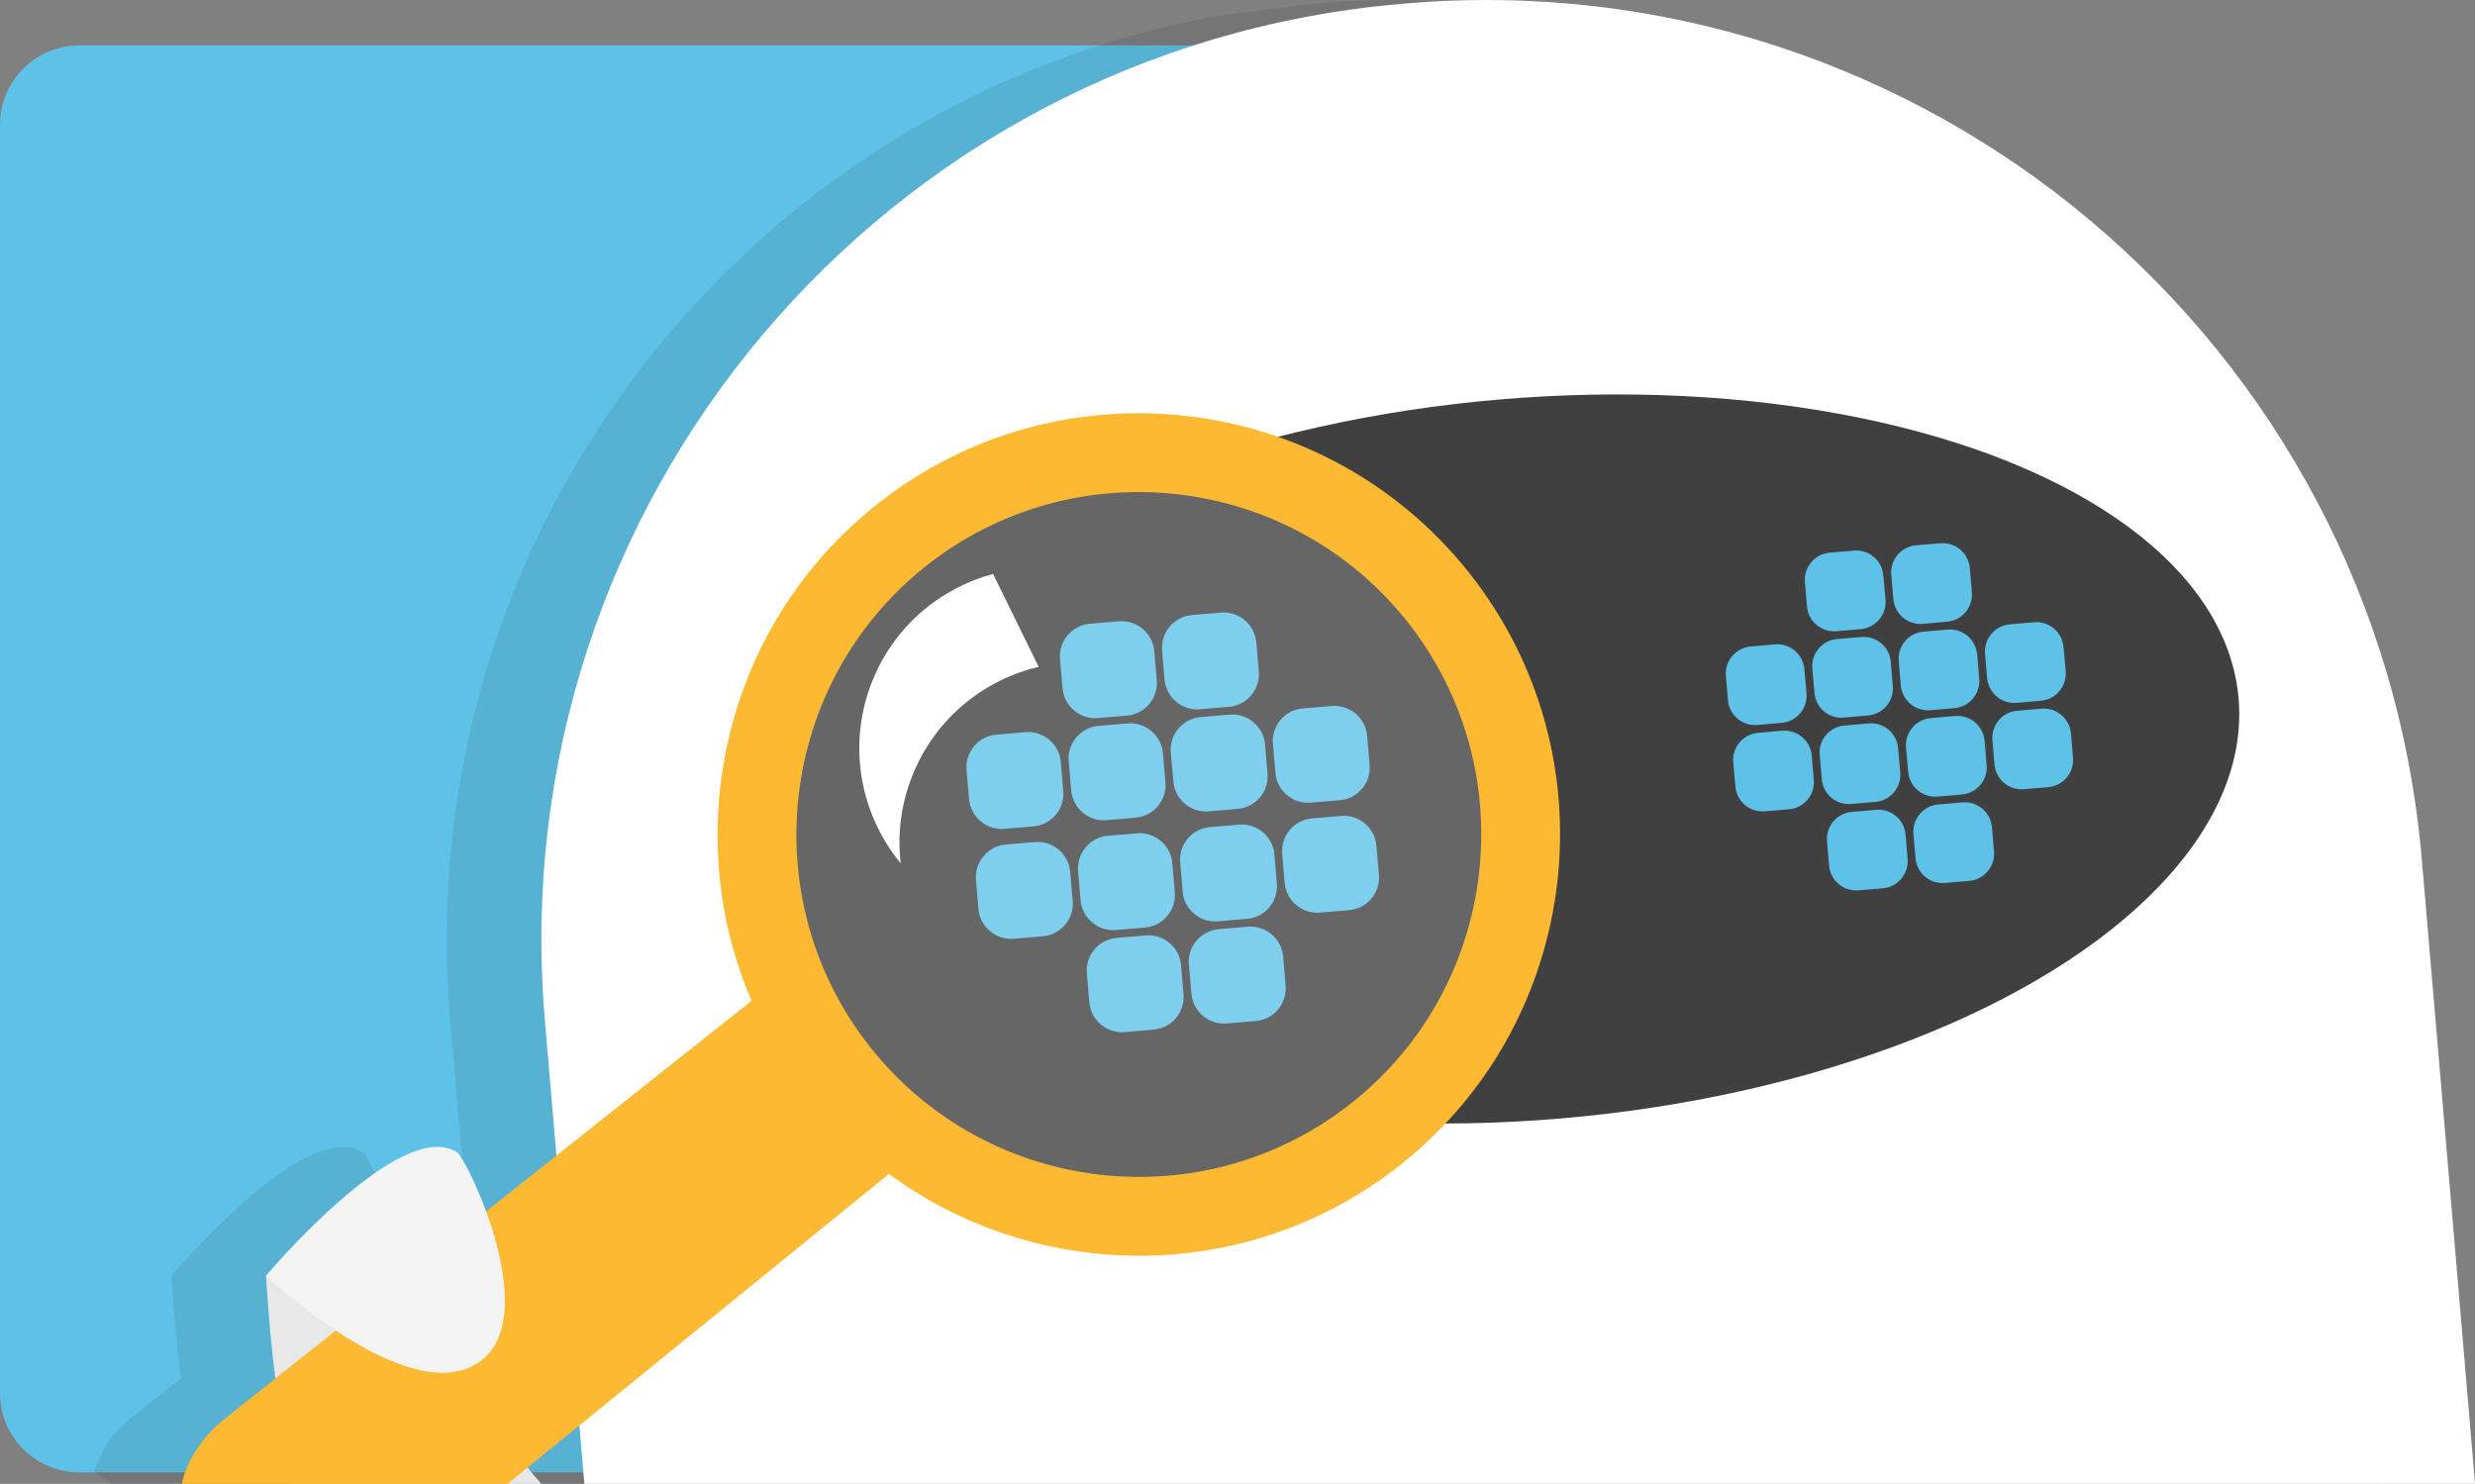
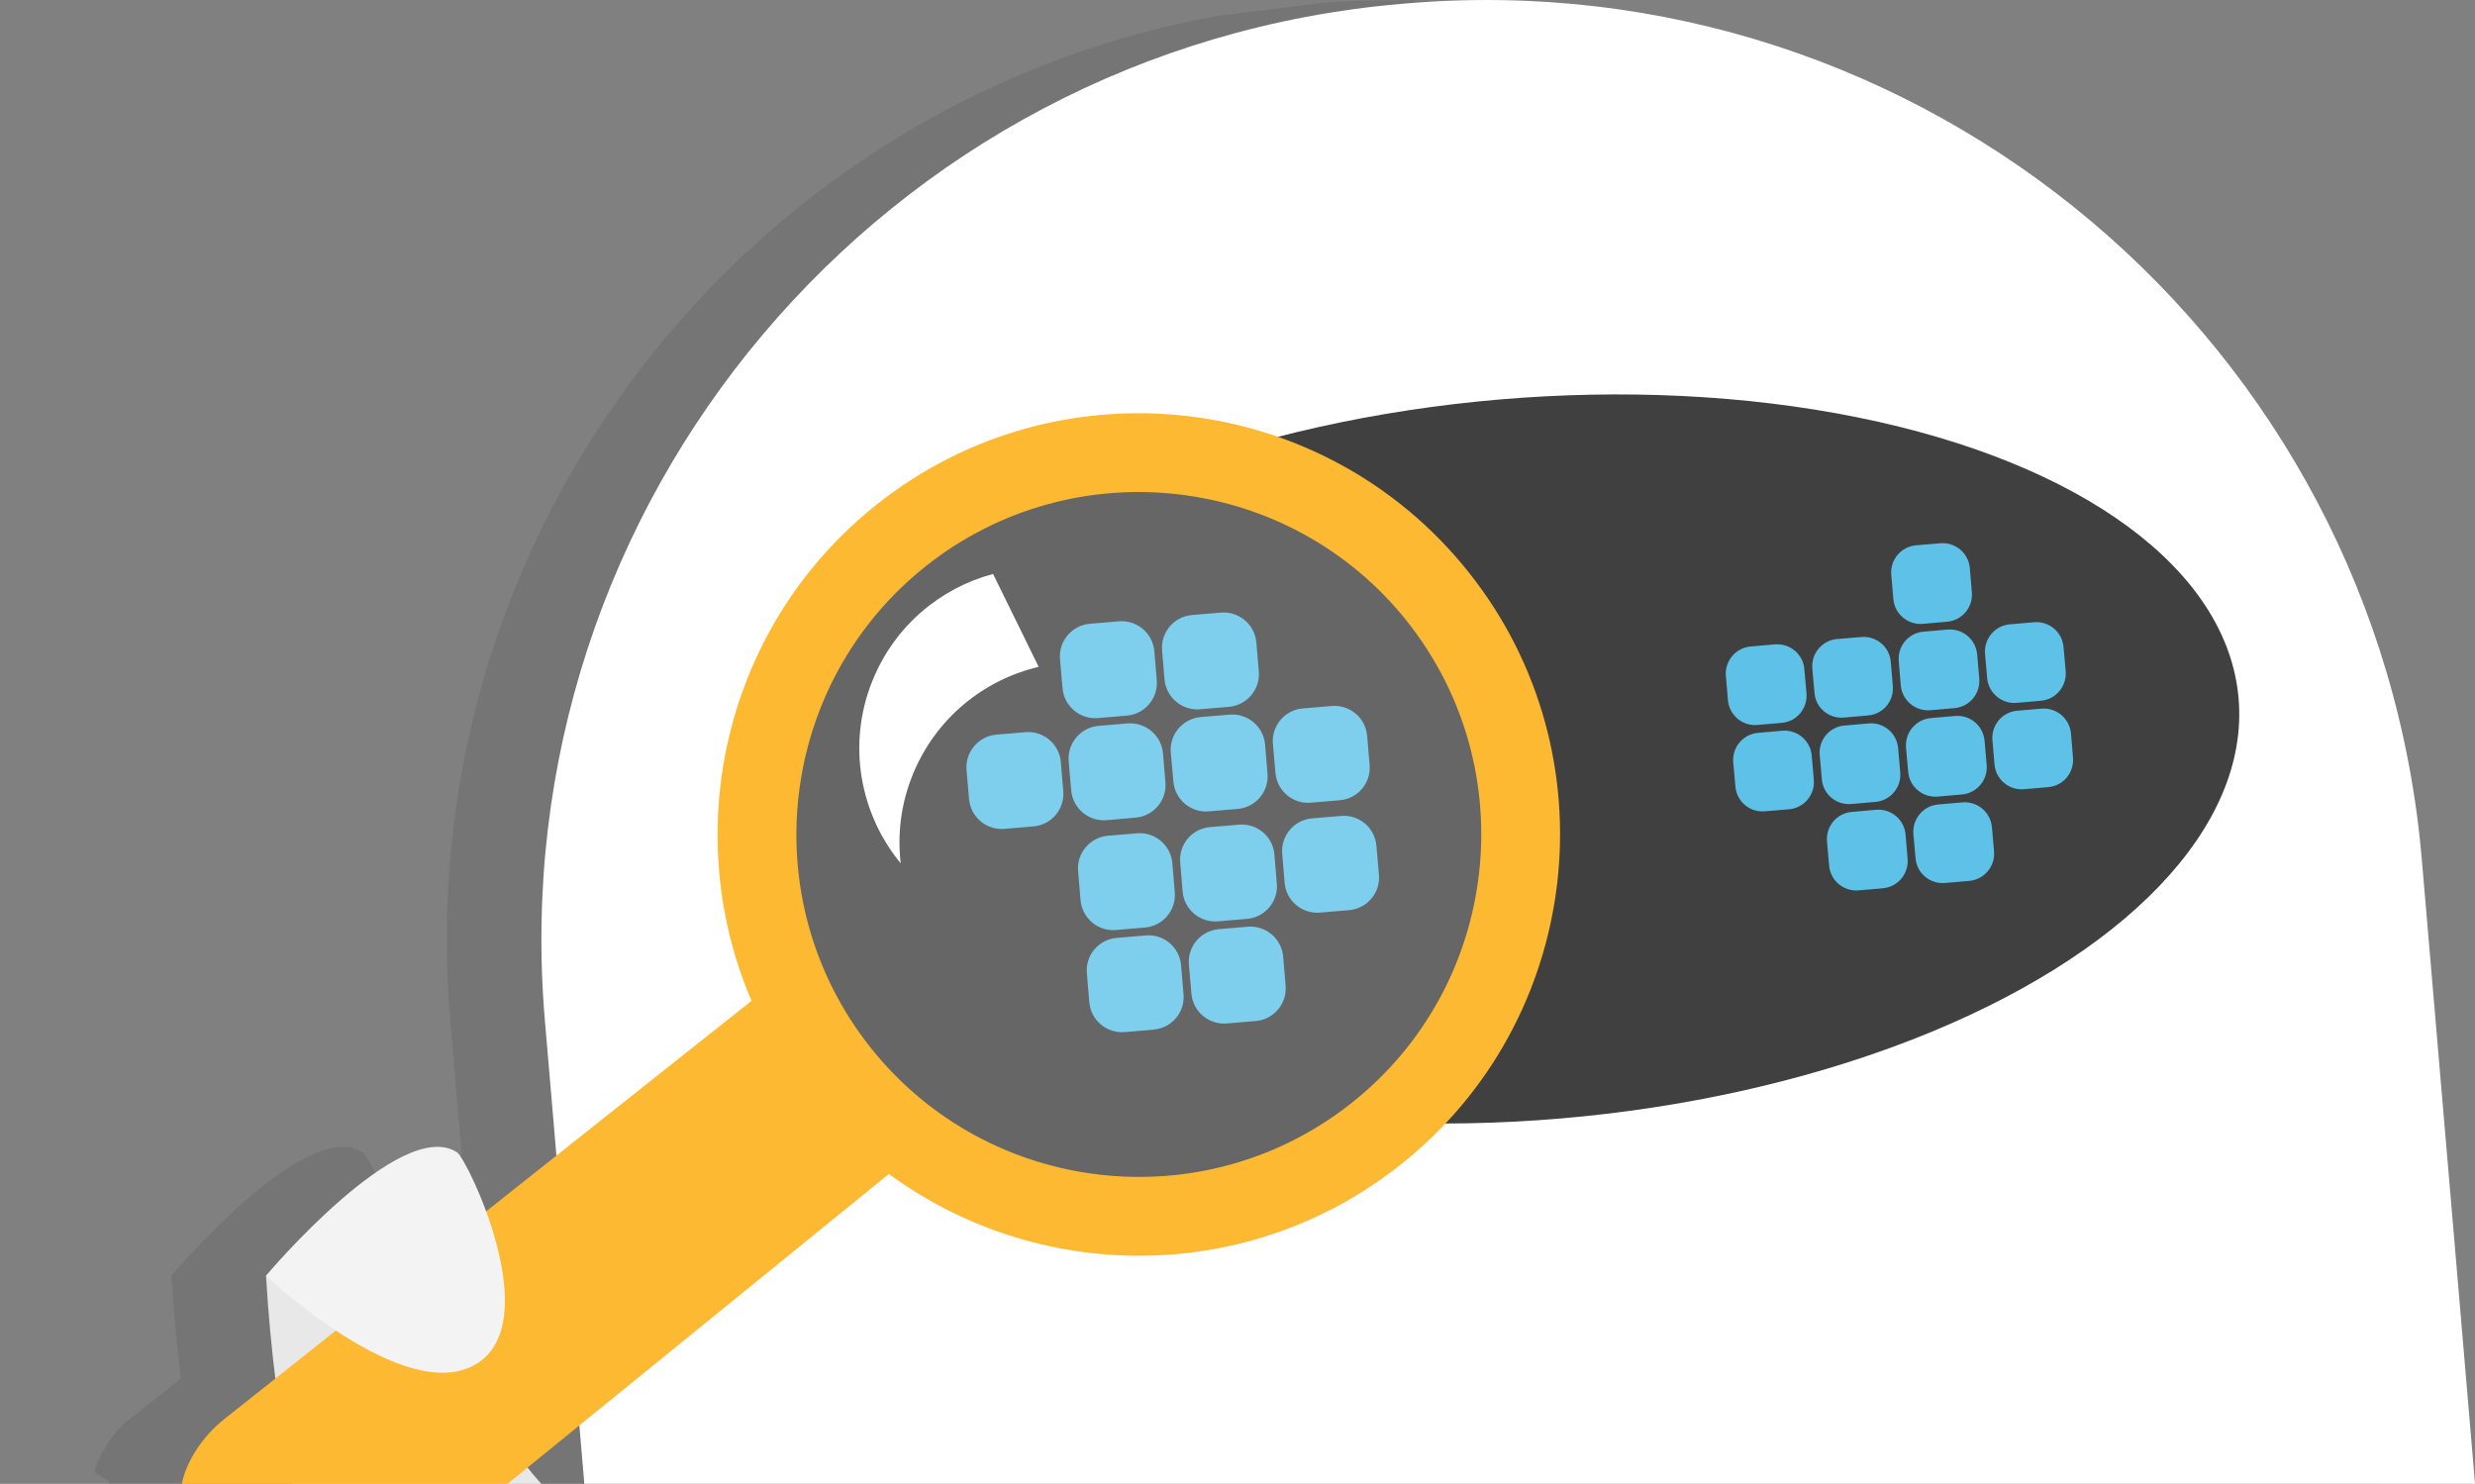
<svg xmlns="http://www.w3.org/2000/svg" version="1.1" id="Calque_1" x="0px" y="0px" width="62.441px" height="37.437px" viewBox="266.85 391.844 62.441 37.437" enable-background="new 266.85 391.844 62.441 37.437" xml:space="preserve">
  <rect x="266.85" y="391.844" width="62.441" height="37.437" fill="#808080" stroke="none" />
  <g>
-     <path fill="#5EC2E8" d="M266.85,426.99c0,1.104,0.896,2,2,2h32.003c1.104,0,2-0.896,2-2v-32c0-1.104-0.896-2-2-2H268.85   c-1.104,0-2,0.896-2,2V426.99z" />
    <g>
      <g>
        <g>
          <g>
            <path opacity="0.1" fill="#161515" enable-background="new    " d="M297.533,392.249       c-11.871,2.178-20.373,13.061-19.324,25.332c0.08,0.94,0.181,2.102,0.291,3.416l-1.771,1.407       c-0.295-0.805-0.636-1.424-0.729-1.485c-1.418-0.938-4.824,3.108-4.824,3.108c0.054,0.901,0.134,1.768,0.236,2.594l-1.285,1.02       c-0.433,0.345-0.729,0.806-0.89,1.293c-0.034,0.113,0.402,0.23,0.382,0.347h57.286c-0.521-6.095-1.051-12.356-1.34-15.743       c-1.104-12.941-12.412-22.562-25.33-21.625" />
            <g>
              <path fill="#E8E8E8" d="M274.231,429.28c-0.324-1.576-0.558-3.336-0.67-5.252l3.362-1.918c0,0,1.291,4.633,3.584,7.17H274.231        z" />
              <path fill="#FFFFFF" d="M281.592,429.28c-0.397-4.703-0.771-9.063-0.996-11.698c-1.113-13.045,8.562-24.523,21.606-25.64        l0.109-0.01c13.047-1.115,24.525,8.56,25.639,21.604c0.729,8.516,0.786,9.206,1.342,15.743H281.592z" />
              <ellipse transform="matrix(0.996 -0.085 0.085 0.996 -33.873 27.494)" fill="#404040" cx="305.605" cy="411.119" rx="17.944" ry="9.106" />
              <g>
-                 <path fill="#5EC2E8" d="M312.385,406.53c-0.031-0.377,0.248-0.711,0.627-0.743l0.609-0.052         c0.381-0.032,0.713,0.248,0.742,0.627l0.057,0.611c0.029,0.377-0.25,0.711-0.627,0.744l-0.611,0.051         c-0.379,0.033-0.713-0.248-0.744-0.625L312.385,406.53z" />
                <path fill="#5EC2E8" d="M312.572,408.71c-0.033-0.377,0.248-0.711,0.625-0.744l0.613-0.051         c0.377-0.031,0.711,0.246,0.742,0.625l0.051,0.612c0.033,0.378-0.246,0.712-0.625,0.742l-0.611,0.054         c-0.379,0.032-0.713-0.248-0.74-0.628L312.572,408.71z" />
                <path fill="#5EC2E8" d="M314.753,408.524c-0.033-0.379,0.244-0.711,0.625-0.744l0.609-0.053         c0.379-0.031,0.711,0.25,0.744,0.627l0.053,0.611c0.031,0.379-0.248,0.713-0.627,0.744l-0.609,0.053         c-0.379,0.031-0.711-0.25-0.744-0.627L314.753,408.524z" />
                <path fill="#5EC2E8" d="M314.564,406.345c-0.033-0.379,0.248-0.711,0.625-0.744l0.613-0.051         c0.379-0.033,0.711,0.248,0.744,0.625l0.051,0.611c0.033,0.379-0.248,0.713-0.625,0.743l-0.613,0.054         c-0.377,0.031-0.711-0.248-0.742-0.627L314.564,406.345z" />
                <path fill="#5EC2E8" d="M312.759,410.89c-0.033-0.377,0.248-0.711,0.625-0.742l0.611-0.053         c0.381-0.033,0.711,0.248,0.742,0.627l0.054,0.611c0.03,0.377-0.247,0.711-0.628,0.742l-0.609,0.053         c-0.379,0.033-0.711-0.248-0.742-0.627L312.759,410.89z" />
-                 <path fill="#5EC2E8" d="M310.391,408.896c-0.031-0.377,0.25-0.709,0.627-0.742l0.611-0.053         c0.379-0.031,0.713,0.248,0.742,0.627l0.055,0.611c0.029,0.379-0.248,0.711-0.627,0.742l-0.611,0.053         c-0.379,0.033-0.711-0.246-0.744-0.625L310.391,408.896z" />
+                 <path fill="#5EC2E8" d="M310.391,408.896c-0.031-0.377,0.25-0.709,0.627-0.742l0.611-0.053         c0.379-0.031,0.713,0.248,0.742,0.627l0.055,0.611c0.029,0.379-0.248,0.711-0.627,0.742l-0.611,0.053         c-0.379,0.033-0.711-0.246-0.744-0.625z" />
                <path fill="#5EC2E8" d="M310.577,411.075c-0.031-0.377,0.248-0.711,0.627-0.742l0.611-0.054         c0.377-0.03,0.711,0.248,0.742,0.628l0.053,0.61c0.033,0.379-0.248,0.711-0.625,0.744l-0.613,0.051         c-0.377,0.033-0.709-0.248-0.74-0.625L310.577,411.075z" />
                <path fill="#5EC2E8" d="M312.943,413.069c-0.031-0.379,0.248-0.711,0.627-0.741l0.611-0.054         c0.379-0.032,0.711,0.246,0.744,0.625l0.051,0.611c0.033,0.379-0.248,0.711-0.625,0.744l-0.611,0.053         c-0.381,0.031-0.713-0.248-0.744-0.627L312.943,413.069z" />
                <path fill="#5EC2E8" d="M315.122,412.884c-0.029-0.379,0.248-0.711,0.625-0.744l0.613-0.053         c0.379-0.031,0.711,0.248,0.744,0.627l0.053,0.611c0.031,0.379-0.25,0.711-0.629,0.743l-0.609,0.052         c-0.379,0.032-0.713-0.248-0.742-0.625L315.122,412.884z" />
                <path fill="#5EC2E8" d="M314.936,410.704c-0.031-0.379,0.25-0.711,0.627-0.744l0.613-0.053         c0.379-0.031,0.709,0.247,0.742,0.627l0.053,0.61c0.033,0.379-0.248,0.711-0.625,0.744l-0.613,0.053         c-0.377,0.031-0.711-0.248-0.742-0.627L314.936,410.704z" />
                <path fill="#5EC2E8" d="M316.93,408.339c-0.031-0.379,0.248-0.713,0.627-0.744l0.611-0.053         c0.379-0.031,0.711,0.248,0.742,0.627l0.055,0.61c0.029,0.38-0.25,0.712-0.627,0.744l-0.613,0.054         c-0.377,0.03-0.709-0.25-0.742-0.627L316.93,408.339z" />
                <path fill="#5EC2E8" d="M317.116,410.517c-0.031-0.377,0.246-0.709,0.625-0.742l0.611-0.053         c0.379-0.031,0.711,0.248,0.746,0.625l0.051,0.613c0.031,0.379-0.248,0.711-0.625,0.742l-0.613,0.053         c-0.379,0.031-0.711-0.248-0.742-0.627L317.116,410.517z" />
              </g>
            </g>
            <path fill="#404040" d="M289.629,405.435c-4.174,3.312-4.874,9.377-1.562,13.549l0,0c3.312,4.175,9.377,4.874,13.549,1.562l0,0       c4.172-3.312,4.871-9.377,1.562-13.551l0,0C299.866,402.823,293.801,402.124,289.629,405.435L289.629,405.435z" />
            <g>
              <g>
                <path fill="#5EC2E8" d="M293.592,408.474c-0.038-0.453,0.298-0.854,0.753-0.893l0.733-0.062         c0.453-0.039,0.854,0.299,0.894,0.752l0.062,0.734c0.038,0.453-0.298,0.854-0.753,0.893l-0.73,0.062         c-0.455,0.039-0.854-0.299-0.895-0.752L293.592,408.474z" />
                <path fill="#5EC2E8" d="M293.811,411.05c-0.037-0.453,0.299-0.854,0.752-0.893l0.733-0.062         c0.453-0.037,0.854,0.299,0.894,0.752l0.062,0.734c0.039,0.453-0.297,0.852-0.752,0.891l-0.733,0.064         c-0.453,0.039-0.853-0.3-0.892-0.752L293.811,411.05z" />
                <path fill="#5EC2E8" d="M296.387,410.829c-0.039-0.453,0.299-0.854,0.752-0.894l0.732-0.062         c0.453-0.039,0.854,0.299,0.895,0.752l0.061,0.733c0.041,0.455-0.297,0.854-0.75,0.894l-0.732,0.062         c-0.453,0.039-0.854-0.299-0.892-0.752L296.387,410.829z" />
                <path fill="#5EC2E8" d="M296.168,408.255c-0.039-0.455,0.297-0.854,0.75-0.894l0.733-0.062         c0.453-0.039,0.854,0.297,0.895,0.752l0.062,0.732c0.039,0.454-0.299,0.854-0.752,0.893l-0.733,0.062         c-0.453,0.038-0.853-0.3-0.894-0.753L296.168,408.255z" />
                <path fill="#5EC2E8" d="M294.049,413.823c-0.038-0.455,0.298-0.854,0.75-0.894l0.736-0.062         c0.452-0.039,0.853,0.299,0.891,0.752l0.062,0.733c0.039,0.453-0.297,0.854-0.75,0.892l-0.733,0.063         c-0.455,0.039-0.854-0.299-0.894-0.752L294.049,413.823z" />
                <path fill="#5EC2E8" d="M291.234,411.271c-0.037-0.455,0.3-0.854,0.754-0.893l0.732-0.062         c0.454-0.039,0.854,0.297,0.893,0.752l0.062,0.734c0.039,0.453-0.297,0.852-0.75,0.891l-0.733,0.062         c-0.455,0.039-0.854-0.297-0.894-0.752L291.234,411.271z" />
-                 <path fill="#5EC2E8" d="M291.473,414.044c-0.039-0.453,0.297-0.854,0.752-0.894l0.733-0.062         c0.453-0.039,0.853,0.299,0.892,0.752l0.063,0.734c0.039,0.452-0.3,0.852-0.752,0.891l-0.733,0.063         c-0.453,0.037-0.854-0.299-0.894-0.752L291.473,414.044z" />
                <path fill="#5EC2E8" d="M294.27,416.399c-0.041-0.455,0.297-0.854,0.752-0.893l0.731-0.062         c0.455-0.041,0.854,0.296,0.894,0.75l0.062,0.734c0.039,0.453-0.297,0.852-0.752,0.891l-0.731,0.064         c-0.455,0.037-0.854-0.299-0.894-0.752L294.27,416.399z" />
                <path fill="#5EC2E8" d="M296.844,416.179c-0.039-0.453,0.299-0.854,0.752-0.893l0.732-0.062         c0.453-0.039,0.854,0.299,0.895,0.752l0.061,0.734c0.039,0.455-0.297,0.854-0.75,0.893l-0.732,0.062         c-0.453,0.039-0.854-0.297-0.894-0.752L296.844,416.179z" />
                <path fill="#5EC2E8" d="M296.625,413.604c-0.041-0.455,0.297-0.854,0.75-0.893l0.735-0.062         c0.453-0.039,0.854,0.297,0.891,0.75l0.062,0.734c0.039,0.455-0.297,0.854-0.752,0.893l-0.733,0.062         c-0.453,0.039-0.854-0.297-0.892-0.752L296.625,413.604z" />
                <path fill="#5EC2E8" d="M298.964,410.61c-0.039-0.455,0.297-0.854,0.752-0.893l0.732-0.062         c0.453-0.038,0.854,0.298,0.893,0.753l0.062,0.733c0.041,0.453-0.297,0.853-0.75,0.892l-0.732,0.062         c-0.453,0.039-0.854-0.297-0.893-0.752L298.964,410.61z" />
                <path fill="#5EC2E8" d="M299.198,413.384c-0.039-0.453,0.297-0.854,0.752-0.893l0.734-0.062         c0.455-0.039,0.852,0.297,0.891,0.752l0.064,0.734c0.039,0.453-0.299,0.852-0.752,0.891l-0.734,0.062         c-0.453,0.039-0.854-0.298-0.893-0.75L299.198,413.384z" />
              </g>
            </g>
            <path opacity="0.2" fill="#FFFFFF" enable-background="new    " d="M289.629,405.435c-4.174,3.312-4.874,9.377-1.562,13.549       l0,0c3.312,4.175,9.377,4.874,13.549,1.562l0,0c4.172-3.312,4.871-9.377,1.562-13.551l0,0       C299.866,402.823,293.801,402.124,289.629,405.435L289.629,405.435z" />
            <path fill="#FCB931" d="M288.973,404.569c4.592-3.645,11.293-2.873,14.938,1.722c3.643,4.592,2.869,11.291-1.723,14.934       c-4.592,3.646-11.293,2.873-14.937-1.719C283.608,414.911,284.38,408.212,288.973,404.569z M290.209,406.126       c-3.733,2.963-4.36,8.41-1.399,12.143c2.963,3.734,8.41,4.361,12.143,1.398c3.734-2.961,4.361-8.408,1.398-12.144       C299.389,403.792,293.943,403.165,290.209,406.126z" />
            <path fill="#FCB931" d="M286.119,416.849l-13.606,10.793c-0.521,0.412-0.955,1.035-1.076,1.638h8.215l9.93-8.068       L286.119,416.849z" />
            <path fill="#FFFFFF" d="M288.857,409.026c0.556-1.383,1.709-2.344,3.047-2.702l1.15,2.344       c-1.394,0.328-2.609,1.307-3.183,2.735c-0.293,0.729-0.384,1.49-0.297,2.222C288.547,412.38,288.215,410.628,288.857,409.026z" />
            <path fill="#F3F3F3" d="M278.385,420.919c0.25,0.166,2.264,4.299,0.459,5.35c-1.808,1.054-5.283-2.241-5.283-2.241       S276.967,419.981,278.385,420.919z" />
          </g>
        </g>
      </g>
    </g>
  </g>
</svg>